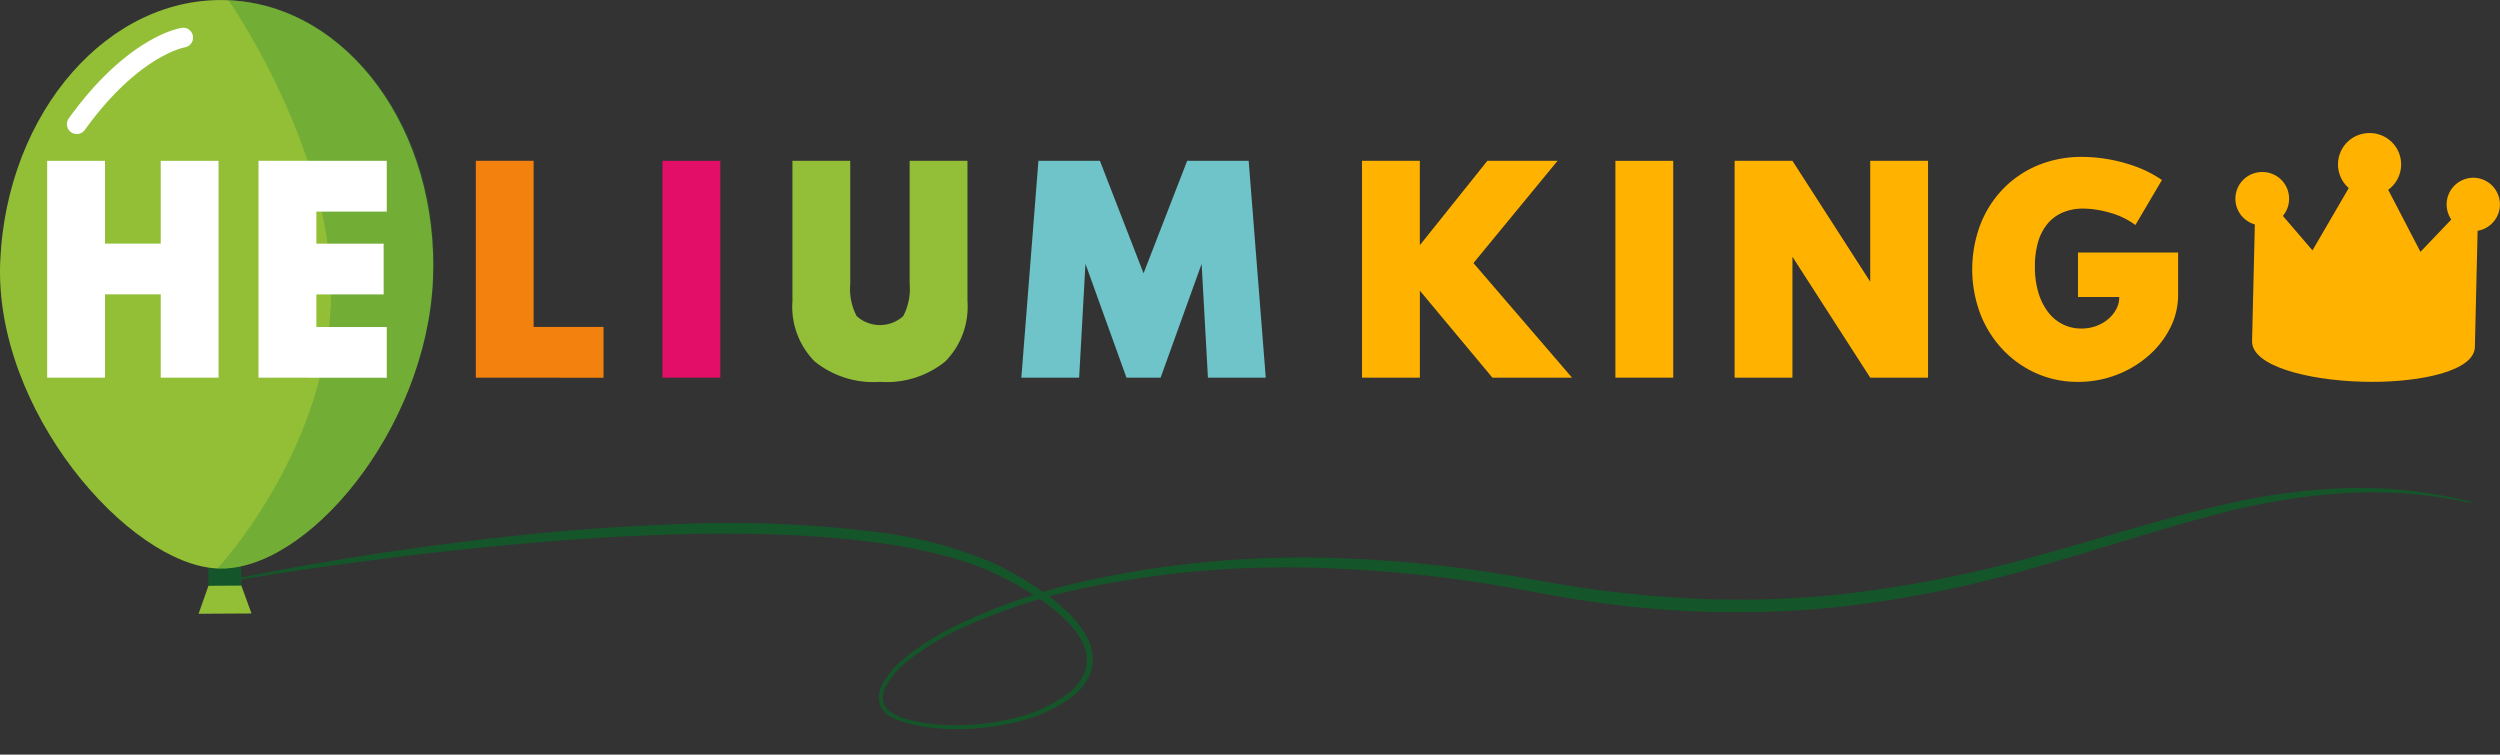
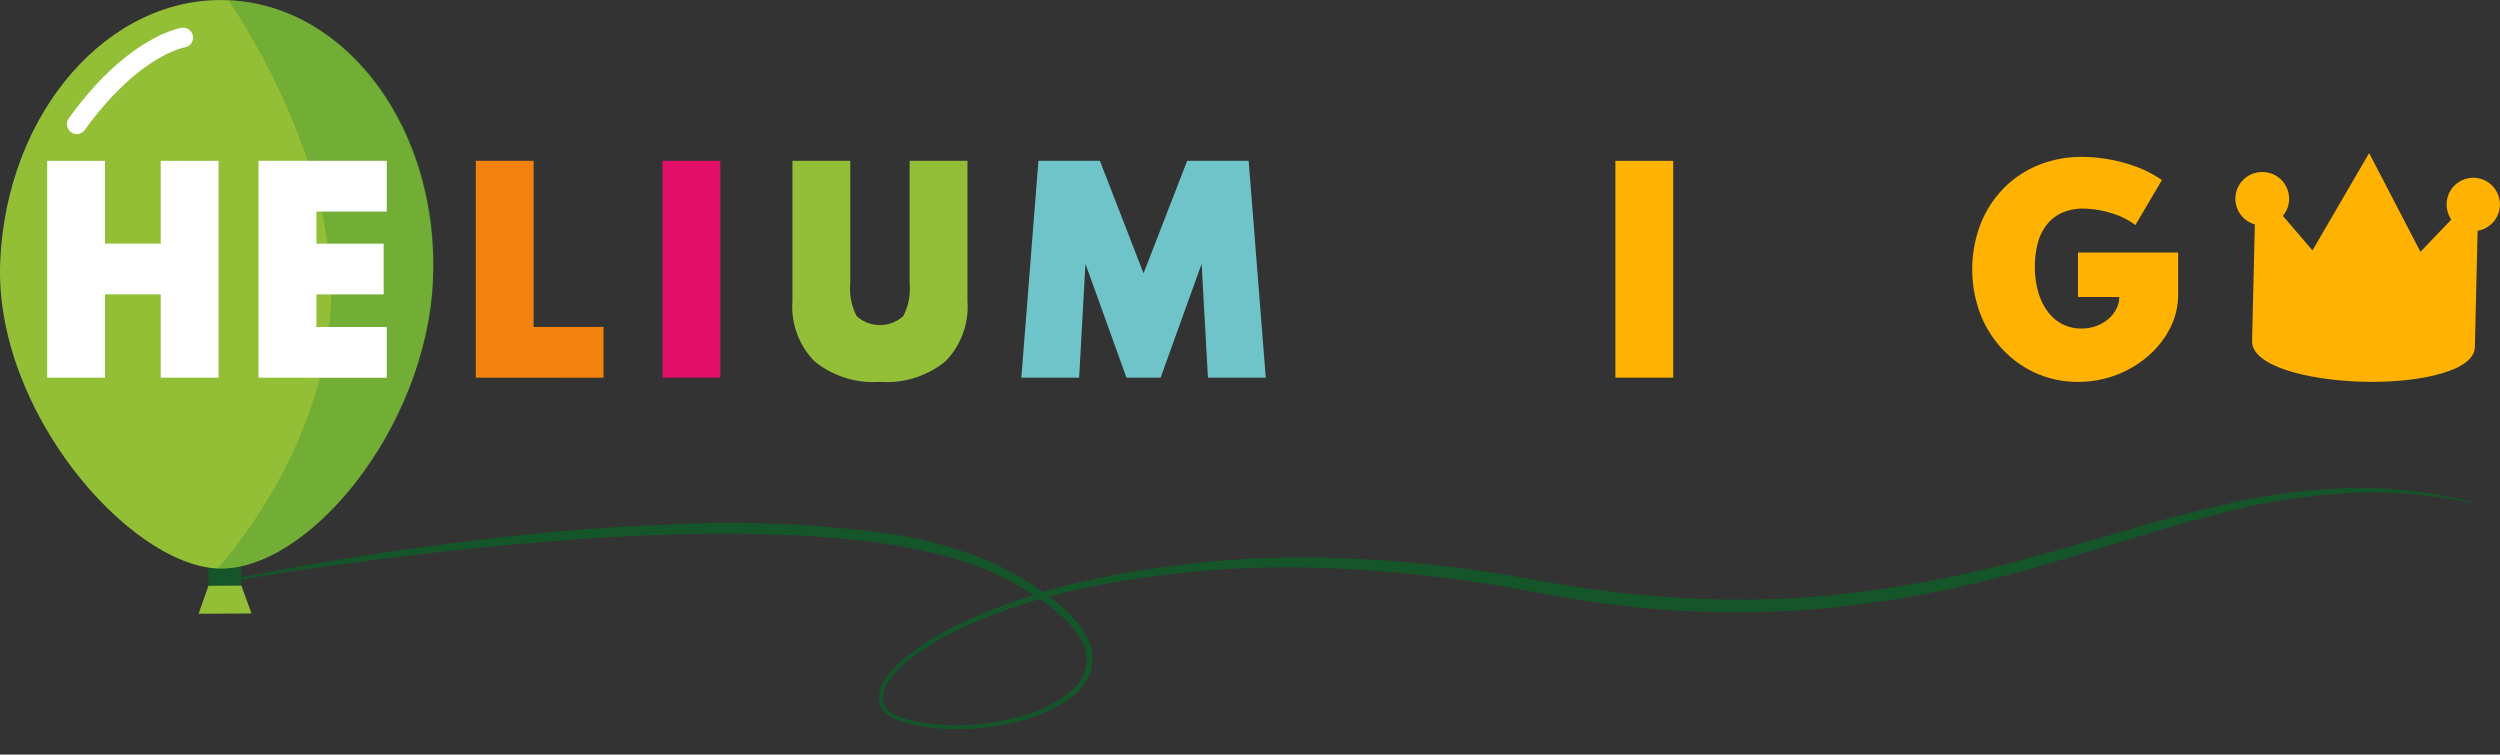
<svg xmlns="http://www.w3.org/2000/svg" width="216.692" height="65.407" viewBox="0 0 216.692 65.407">
  <rect x="0" y="0" width="216.692" height="65.407" fill="#333333" stroke="none" />
  <g id="Group_156" data-name="Group 156" transform="translate(-717.034 -632.153)">
    <g id="Group_125" data-name="Group 125" transform="translate(717.034 632.153)">
      <g id="Group_121" data-name="Group 121" transform="translate(18.045 47.001)">
        <rect id="Rectangle_138" data-name="Rectangle 138" width="2.853" height="3.867" transform="matrix(1, -0.006, 0.006, 1, 0, 0.016)" fill="#145629" />
      </g>
      <g id="Group_122" data-name="Group 122" transform="translate(17.213 50.759)">
        <path id="Path_324" data-name="Path 324" d="M761.78,752.992l-4.588.026.854-2.425,2.853-.016Z" transform="translate(-757.192 -750.577)" fill="#93bf37" />
      </g>
      <g id="Group_123" data-name="Group 123">
        <path id="Path_325" data-name="Path 325" d="M754.556,656.427c-.57,12.941-10.945,25.337-18.672,25-7.68-.338-19.4-13.707-18.83-26.647s9.426-23.063,19.782-22.608S755.126,643.485,754.556,656.427Z" transform="translate(-717.034 -632.153)" fill="#93bf37" />
      </g>
      <g id="Group_124" data-name="Group 124" transform="translate(18.85 0.015)" opacity="0.3">
        <path id="Path_326" data-name="Path 326" d="M779.742,656.312c-.57,12.941-11,25.472-18.731,25.131,0,0,9.256-9.9,9.825-22.839s-8.873-26.416-8.873-26.416C772.32,632.644,780.312,643.37,779.742,656.312Z" transform="translate(-761.011 -632.188)" fill="#248332" />
      </g>
    </g>
    <g id="Group_126" data-name="Group 126" transform="translate(736.841 678.963) rotate(-2)">
      <path id="Path_327" data-name="Path 327" d="M764.038,722.674l2.71-.346c1.769-.217,4.364-.527,7.673-.852s7.329-.7,11.949-.992,9.837-.537,15.527-.529c2.845,0,5.807.083,8.864.28a90.811,90.811,0,0,1,9.408,1.039,49.091,49.091,0,0,1,4.8,1.06,29.659,29.659,0,0,1,4.724,1.678,27.863,27.863,0,0,1,4.393,2.635,16.779,16.779,0,0,1,1.974,1.672,8,8,0,0,1,1.536,2.042,3.414,3.414,0,0,1,.311,2.417,4.088,4.088,0,0,1-1.467,2.039,12.112,12.112,0,0,1-4.9,2.079,21.086,21.086,0,0,1-5.454.431,16.962,16.962,0,0,1-2.735-.36,11.592,11.592,0,0,1-1.33-.373,3.776,3.776,0,0,1-1.193-.609,1.516,1.516,0,0,1-.608-1.075,2.216,2.216,0,0,1,.344-1.242,7.467,7.467,0,0,1,1.877-1.995,22.916,22.916,0,0,1,4.881-2.76A51.157,51.157,0,0,1,838.2,725.81a86.8,86.8,0,0,1,22.522-.819c3.714.317,7.382.81,10.975,1.471,3.594.638,7.093,1.576,10.642,2.175a86.341,86.341,0,0,0,20.6,1.151,100.278,100.278,0,0,0,18.228-3.037c5.546-1.388,10.562-2.856,15.072-3.846a56.514,56.514,0,0,1,11.832-1.48,39.58,39.58,0,0,1,7.655.665c.873.164,1.541.31,1.986.42l.678.163.027-.1-.675-.183c-.444-.124-1.109-.289-1.981-.48a39.834,39.834,0,0,0-7.689-.9,55.1,55.1,0,0,0-11.971,1.232c-4.568.889-9.611,2.311-15.149,3.623a107.826,107.826,0,0,1-18.083,2.86,83.7,83.7,0,0,1-9.986.026,98.3,98.3,0,0,1-10.367-1.181c-3.489-.562-7.009-1.479-10.647-2.1a108.806,108.806,0,0,0-11.081-1.394,87.476,87.476,0,0,0-22.7,1.168,51.7,51.7,0,0,0-10.932,3.309,23.323,23.323,0,0,0-4.945,2.836,7.807,7.807,0,0,0-1.952,2.107,2.543,2.543,0,0,0-.379,1.435,1.849,1.849,0,0,0,.734,1.3,4.084,4.084,0,0,0,1.293.655,13.4,13.4,0,0,0,1.362.389,17.351,17.351,0,0,0,2.786.389,21.469,21.469,0,0,0,5.553-.4,12.948,12.948,0,0,0,5.1-2.1,4.556,4.556,0,0,0,1.675-2.256,3.951,3.951,0,0,0-.293-2.8,8.6,8.6,0,0,0-1.6-2.229,17.291,17.291,0,0,0-2.014-1.776,28.541,28.541,0,0,0-4.462-2.792,37.265,37.265,0,0,0-9.7-2.924,103.243,103.243,0,0,0-18.426-1.3c-5.718.036-10.951.317-15.575.706s-8.646.811-11.949,1.236c-6.607.841-10.351,1.529-10.351,1.529Z" transform="translate(-764.021 -719.1)" fill="#145629" />
    </g>
    <g id="Group_132" data-name="Group 132" transform="translate(912.236 645.423)">
      <g id="Group_131" data-name="Group 131" transform="translate(0 0)">
        <g id="Group_128" data-name="Group 128" transform="translate(0.5 1.036)">
          <g id="Group_127" data-name="Group 127">
            <path id="Path_328" data-name="Path 328" d="M1192.213,669.057l-4.627,4.845-4.353-8.374-4.806,8.254-4.524-5.266-.291,12.28c-.041,1.527,4.024,2.875,9.081,3.013s9.188-.989,9.23-2.515Z" transform="translate(-1173.613 -665.529)" fill="#ffb300" />
          </g>
        </g>
        <g id="Group_130" data-name="Group 130">
          <g id="Group_129" data-name="Group 129">
            <path id="Path_329" data-name="Path 329" d="M1182.86,682.94h0q-.417,0-.845-.012c-4.8-.13-9.624-1.383-9.567-3.526l.322-13.579,4.914,5.72,4.909-8.432,4.449,8.559,5.035-5.273-.318,13.528C1191.7,682,1187.106,682.94,1182.86,682.94Zm-9.153-14.491-.26,10.979c-.025.925,3.311,2.358,8.6,2.5.275.007.548.011.817.011,5.051,0,7.877-1.207,7.9-2.04l.257-10.945-4.217,4.417-4.256-8.188-4.7,8.077Z" transform="translate(-1172.447 -663.112)" fill="#ffb300" />
          </g>
        </g>
      </g>
    </g>
    <g id="Group_136" data-name="Group 136" transform="translate(915.363 649.988)">
      <g id="Group_135" data-name="Group 135" transform="translate(0 0)">
        <g id="Group_134" data-name="Group 134">
          <g id="Group_133" data-name="Group 133">
            <path id="Path_330" data-name="Path 330" d="M1179.742,687.4c1.613.785,1.4.973,6.455,1.111s9.188-.989,9.23-2.515l.289-12.238s-2.124,8.3-3.7,10.069C1187.259,689.145,1179.742,687.4,1179.742,687.4Z" transform="translate(-1179.742 -673.761)" fill="#ffb300" />
          </g>
        </g>
      </g>
    </g>
    <g id="Group_142" data-name="Group 142" transform="translate(910.786 647.063)">
      <g id="Group_141" data-name="Group 141" transform="translate(0 0)">
        <g id="Group_138" data-name="Group 138" transform="translate(0.501 0.5)">
          <g id="Group_137" data-name="Group 137">
            <path id="Path_331" data-name="Path 331" d="M1173.859,669.968a1.814,1.814,0,1,1-1.764-1.862A1.814,1.814,0,0,1,1173.859,669.968Z" transform="translate(-1170.231 -668.105)" fill="#ffb300" />
          </g>
        </g>
        <g id="Group_140" data-name="Group 140">
          <g id="Group_139" data-name="Group 139">
            <path id="Path_332" data-name="Path 332" d="M1171.379,671.567h-.064a2.314,2.314,0,0,1,.062-4.627h.064a2.314,2.314,0,0,1-.062,4.628Zm.034-3.628a1.314,1.314,0,0,0-.07,2.628l.036.5v-.5a1.315,1.315,0,0,0,.036-2.629Z" transform="translate(-1169.063 -666.939)" fill="#ffb300" />
          </g>
        </g>
      </g>
    </g>
    <g id="Group_148" data-name="Group 148" transform="translate(929.098 647.56)">
      <g id="Group_147" data-name="Group 147" transform="translate(0 0)">
        <g id="Group_144" data-name="Group 144" transform="translate(0.5 0.5)">
          <g id="Group_143" data-name="Group 143">
            <path id="Path_333" data-name="Path 333" d="M1216.58,671.128a1.814,1.814,0,1,1-1.764-1.864A1.814,1.814,0,0,1,1216.58,671.128Z" transform="translate(-1212.952 -669.263)" fill="#ffb300" />
          </g>
        </g>
        <g id="Group_146" data-name="Group 146">
          <g id="Group_145" data-name="Group 145">
            <path id="Path_334" data-name="Path 334" d="M1214.1,672.726h-.065a2.314,2.314,0,0,1,.061-4.627h.064a2.314,2.314,0,0,1-.061,4.627Zm.032-3.628a1.314,1.314,0,0,0-.07,2.628h.039a1.314,1.314,0,0,0,.952-2.219,1.306,1.306,0,0,0-.919-.41Z" transform="translate(-1211.786 -668.098)" fill="#ffb300" />
          </g>
        </g>
      </g>
    </g>
    <g id="Group_154" data-name="Group 154" transform="translate(919.684 643.685)">
      <g id="Group_153" data-name="Group 153">
        <g id="Group_150" data-name="Group 150" transform="translate(0.5 0.499)">
          <g id="Group_149" data-name="Group 149">
-             <path id="Path_335" data-name="Path 335" d="M1195.424,662.5a2.218,2.218,0,1,1-2.157-2.277A2.217,2.217,0,0,1,1195.424,662.5Z" transform="translate(-1190.989 -660.223)" fill="#ffb300" />
-           </g>
+             </g>
        </g>
        <g id="Group_152" data-name="Group 152">
          <g id="Group_151" data-name="Group 151">
-             <path id="Path_336" data-name="Path 336" d="M1192.541,664.493h-.075a2.717,2.717,0,0,1,.073-5.433h.074a2.717,2.717,0,0,1-.073,5.434Zm.044-4.435a1.718,1.718,0,0,0-.092,3.435h.048a1.718,1.718,0,0,0,.045-3.435Z" transform="translate(-1189.822 -659.058)" fill="#ffb300" />
-           </g>
+             </g>
        </g>
      </g>
    </g>
    <g id="Group_155" data-name="Group 155" transform="translate(722.838 634.556)">
      <path id="Path_337" data-name="Path 337" d="M731.432,646.975a.857.857,0,0,1-.7-1.357c5.082-7.071,9.595-7.82,9.784-7.849a.857.857,0,0,1,.261,1.695c-.073.013-4.062.767-8.653,7.155A.857.857,0,0,1,731.432,646.975Z" transform="translate(-730.575 -637.759)" fill="#fff" />
    </g>
    <path id="Path_338" data-name="Path 338" d="M726.575,683.47V664.676h5.012v7.176h4.829v-7.176h5.012V683.47h-5.012v-7.222h-4.829v7.222Z" transform="translate(-5.451 -18.583)" fill="#fff" />
    <path id="Path_339" data-name="Path 339" d="M771.643,683.47V664.676h11.116v4.4h-6.1v2.779h5.831v4.4h-5.831v2.825h6.1v4.4Z" transform="translate(-32.202 -18.583)" fill="#fff" />
    <path id="Path_340" data-name="Path 340" d="M813.252,683.47V664.676h5.011v14.4h6.06v4.4Z" transform="translate(-54.976 -18.583)" fill="#f2820d" />
    <path id="Path_341" data-name="Path 341" d="M851,683.47V664.676h5.012V683.47Z" transform="translate(-76.543 -18.583)" fill="#e30e67" />
    <path id="Path_342" data-name="Path 342" d="M884.878,683.834a8.107,8.107,0,0,1-5.672-1.771,6.748,6.748,0,0,1-1.925-5.222V664.676h5.011v10.661a5.06,5.06,0,0,0,.558,2.8,3.01,3.01,0,0,0,4.032,0,5.065,5.065,0,0,0,.558-2.8V664.676h5.012V676.84a6.759,6.759,0,0,1-1.919,5.222A8.068,8.068,0,0,1,884.878,683.834Z" transform="translate(-91.561 -18.583)" fill="#93bf38" />
    <path id="Path_343" data-name="Path 343" d="M923.57,683.47l1.48-18.794h5.33l3.782,9.75,3.781-9.75h5.331l1.481,18.794h-5.012l-.547-9.864-3.554,9.864h-2.961l-3.554-9.864-.547,9.864Z" transform="translate(-118.009 -18.583)" fill="#6ec4c8" />
-     <path id="Path_344" data-name="Path 344" d="M992.461,683.47V664.676h5.012v7.312l5.854-7.312h6.082l-7.29,8.861,8.543,9.932h-6.9l-6.287-7.54v7.54Z" transform="translate(-157.372 -18.583)" fill="#ffb300" />
    <path id="Path_345" data-name="Path 345" d="M1043.7,683.47V664.676h5.012V683.47Z" transform="translate(-186.648 -18.583)" fill="#ffb300" />
-     <path id="Path_346" data-name="Path 346" d="M1067.807,683.47V664.676h5.012l6.743,10.479V664.676h5.011V683.47h-5.011l-6.743-10.479V683.47Z" transform="translate(-200.422 -18.583)" fill="#ffb300" />
    <path id="Path_347" data-name="Path 347" d="M1125.016,683.378a8.775,8.775,0,0,1-3.588-.735,8.975,8.975,0,0,1-2.916-2.056,9.517,9.517,0,0,1-1.954-3.1,11.023,11.023,0,0,1-.017-7.688,9.288,9.288,0,0,1,1.948-3.1,8.963,8.963,0,0,1,3.018-2.073,9.857,9.857,0,0,1,3.9-.746,13.764,13.764,0,0,1,4.7.866,9.932,9.932,0,0,1,2.193,1.139l-2.3,3.9a6.6,6.6,0,0,0-2.2-1.065,8.5,8.5,0,0,0-2.3-.359,4.472,4.472,0,0,0-1.823.347,3.522,3.522,0,0,0-1.321,1,4.391,4.391,0,0,0-.8,1.583,7.547,7.547,0,0,0-.267,2.09,7.711,7.711,0,0,0,.307,2.272,5.235,5.235,0,0,0,.849,1.691,3.62,3.62,0,0,0,1.276,1.053,3.566,3.566,0,0,0,1.589.359,3.73,3.73,0,0,0,1.281-.216,3.382,3.382,0,0,0,1.048-.6,2.906,2.906,0,0,0,.706-.871,2.181,2.181,0,0,0,.256-1.025v-.023h-3.577v-3.85h8.68v3.645a6.345,6.345,0,0,1-.689,2.893,7.937,7.937,0,0,1-1.9,2.421,9.132,9.132,0,0,1-2.773,1.651A9.231,9.231,0,0,1,1125.016,683.378Z" transform="translate(-227.877 -18.127)" fill="#ffb300" />
  </g>
</svg>